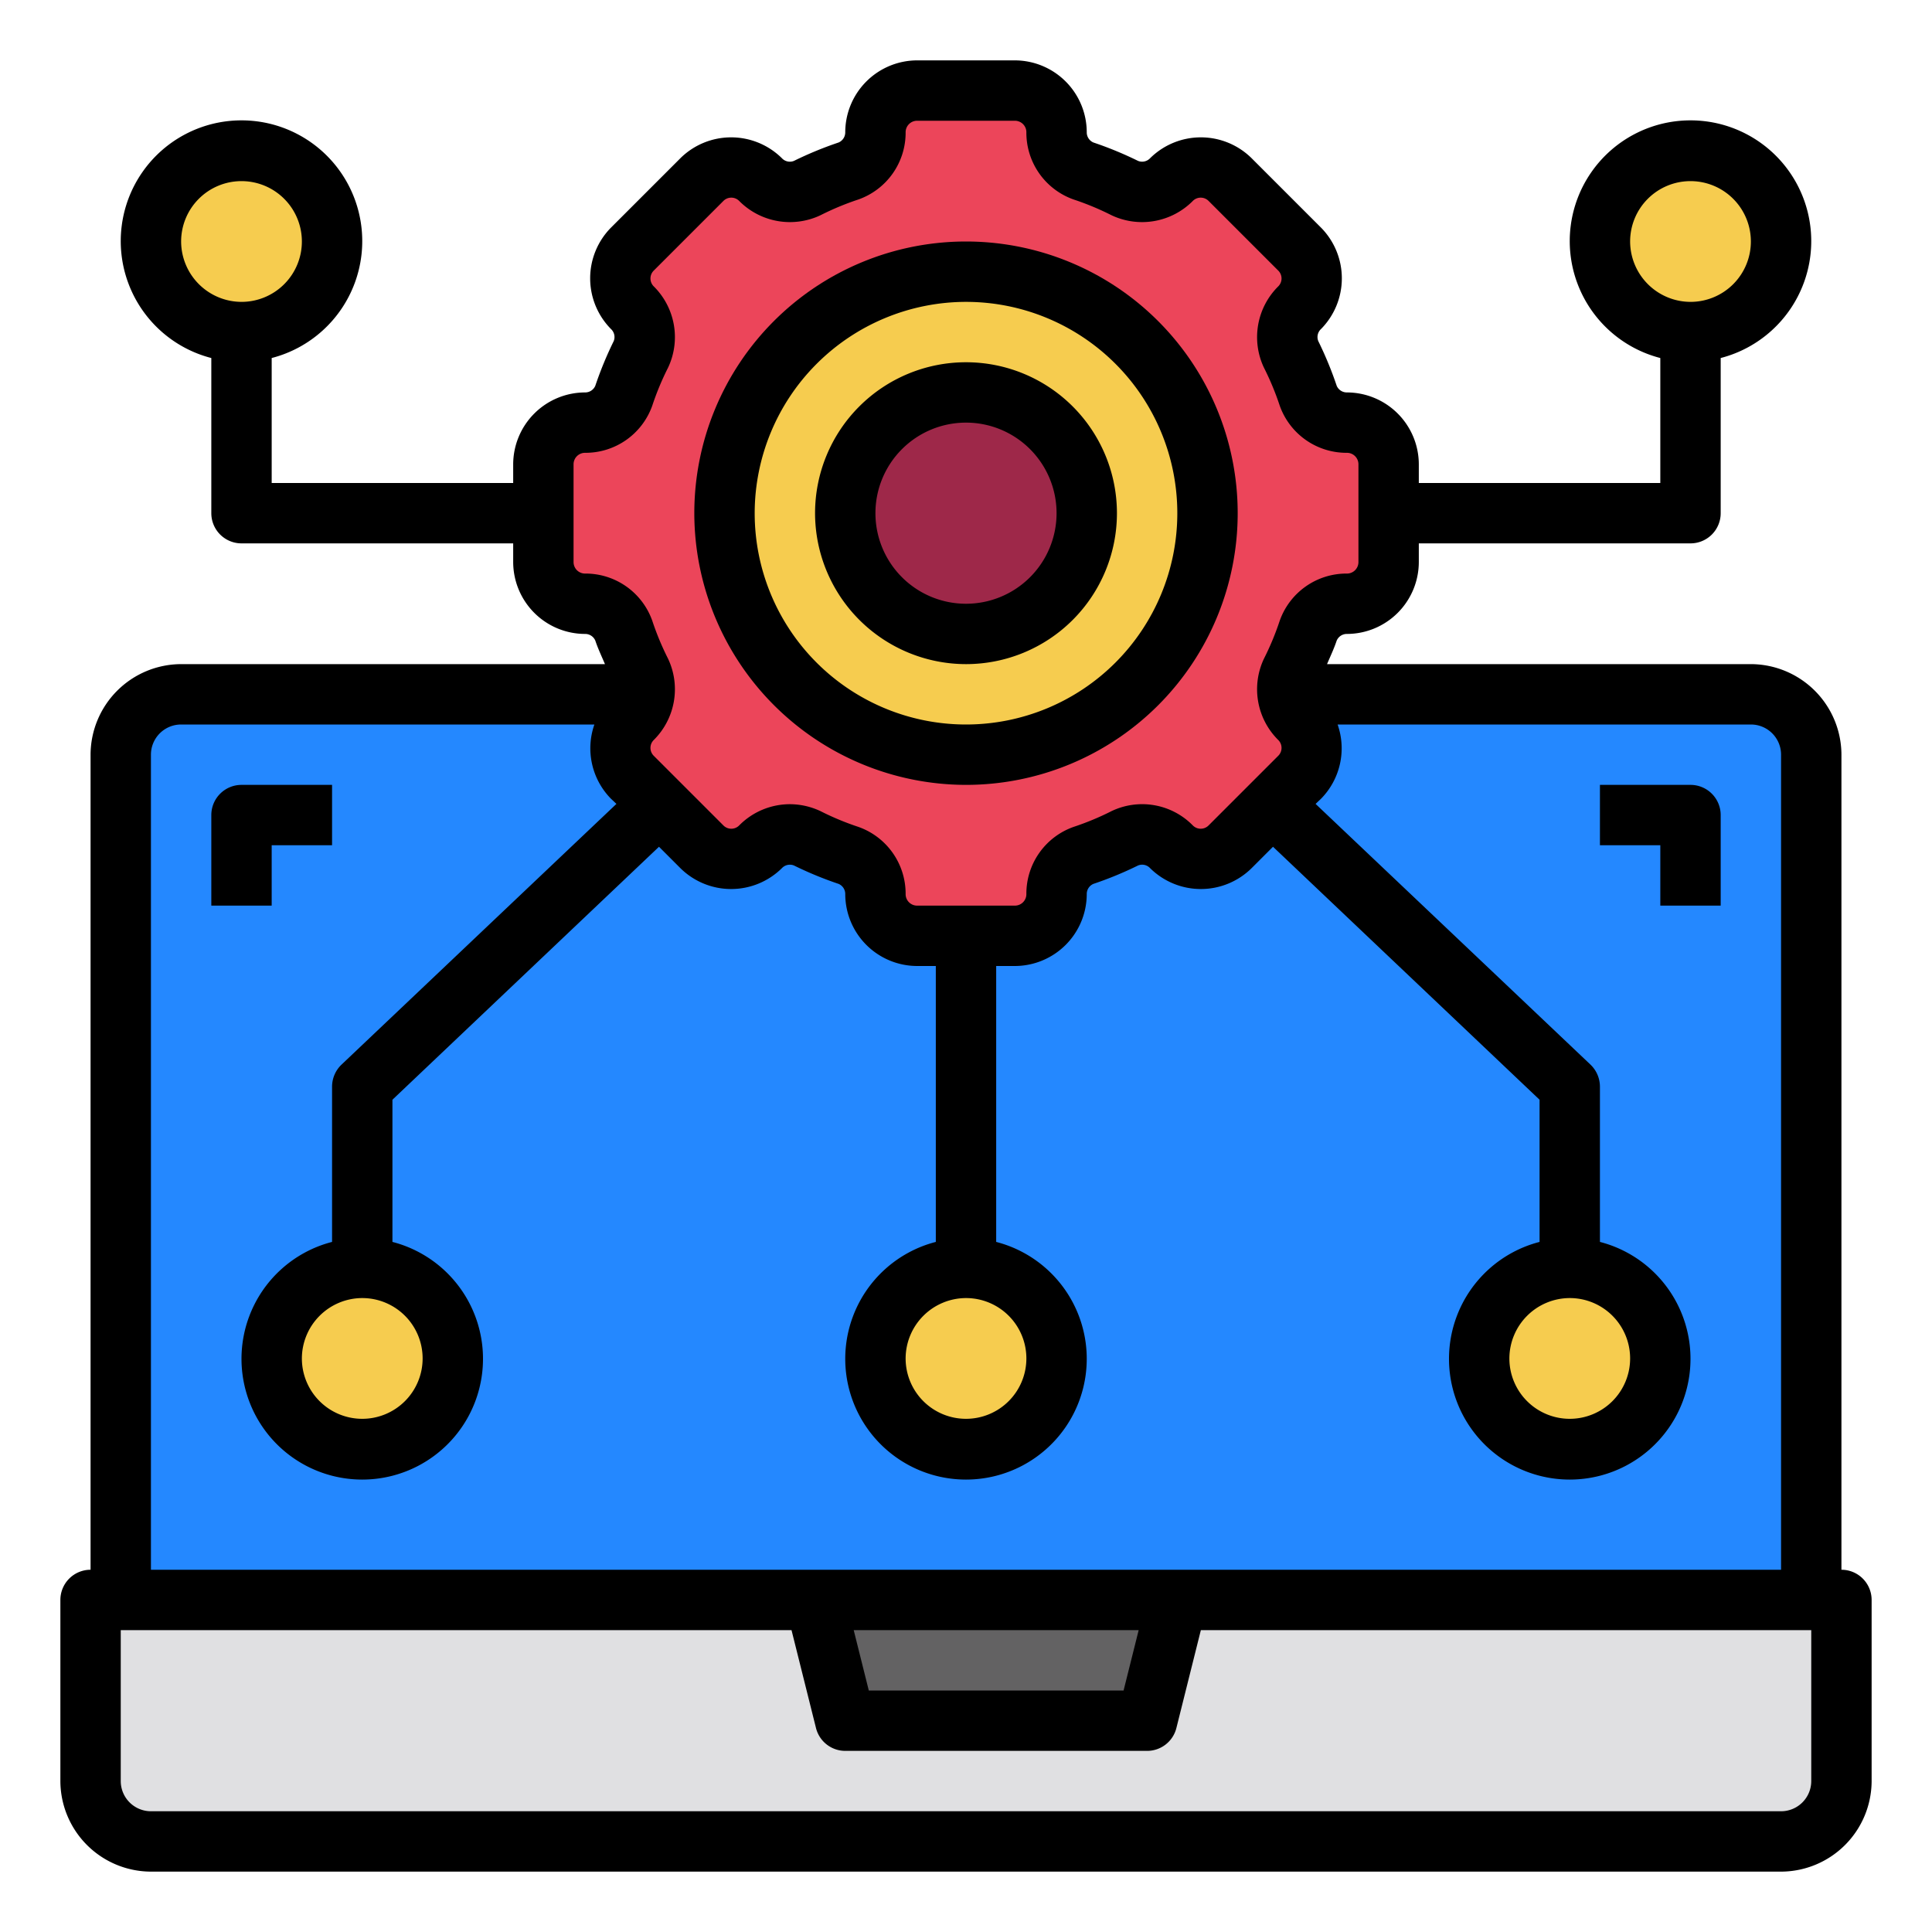
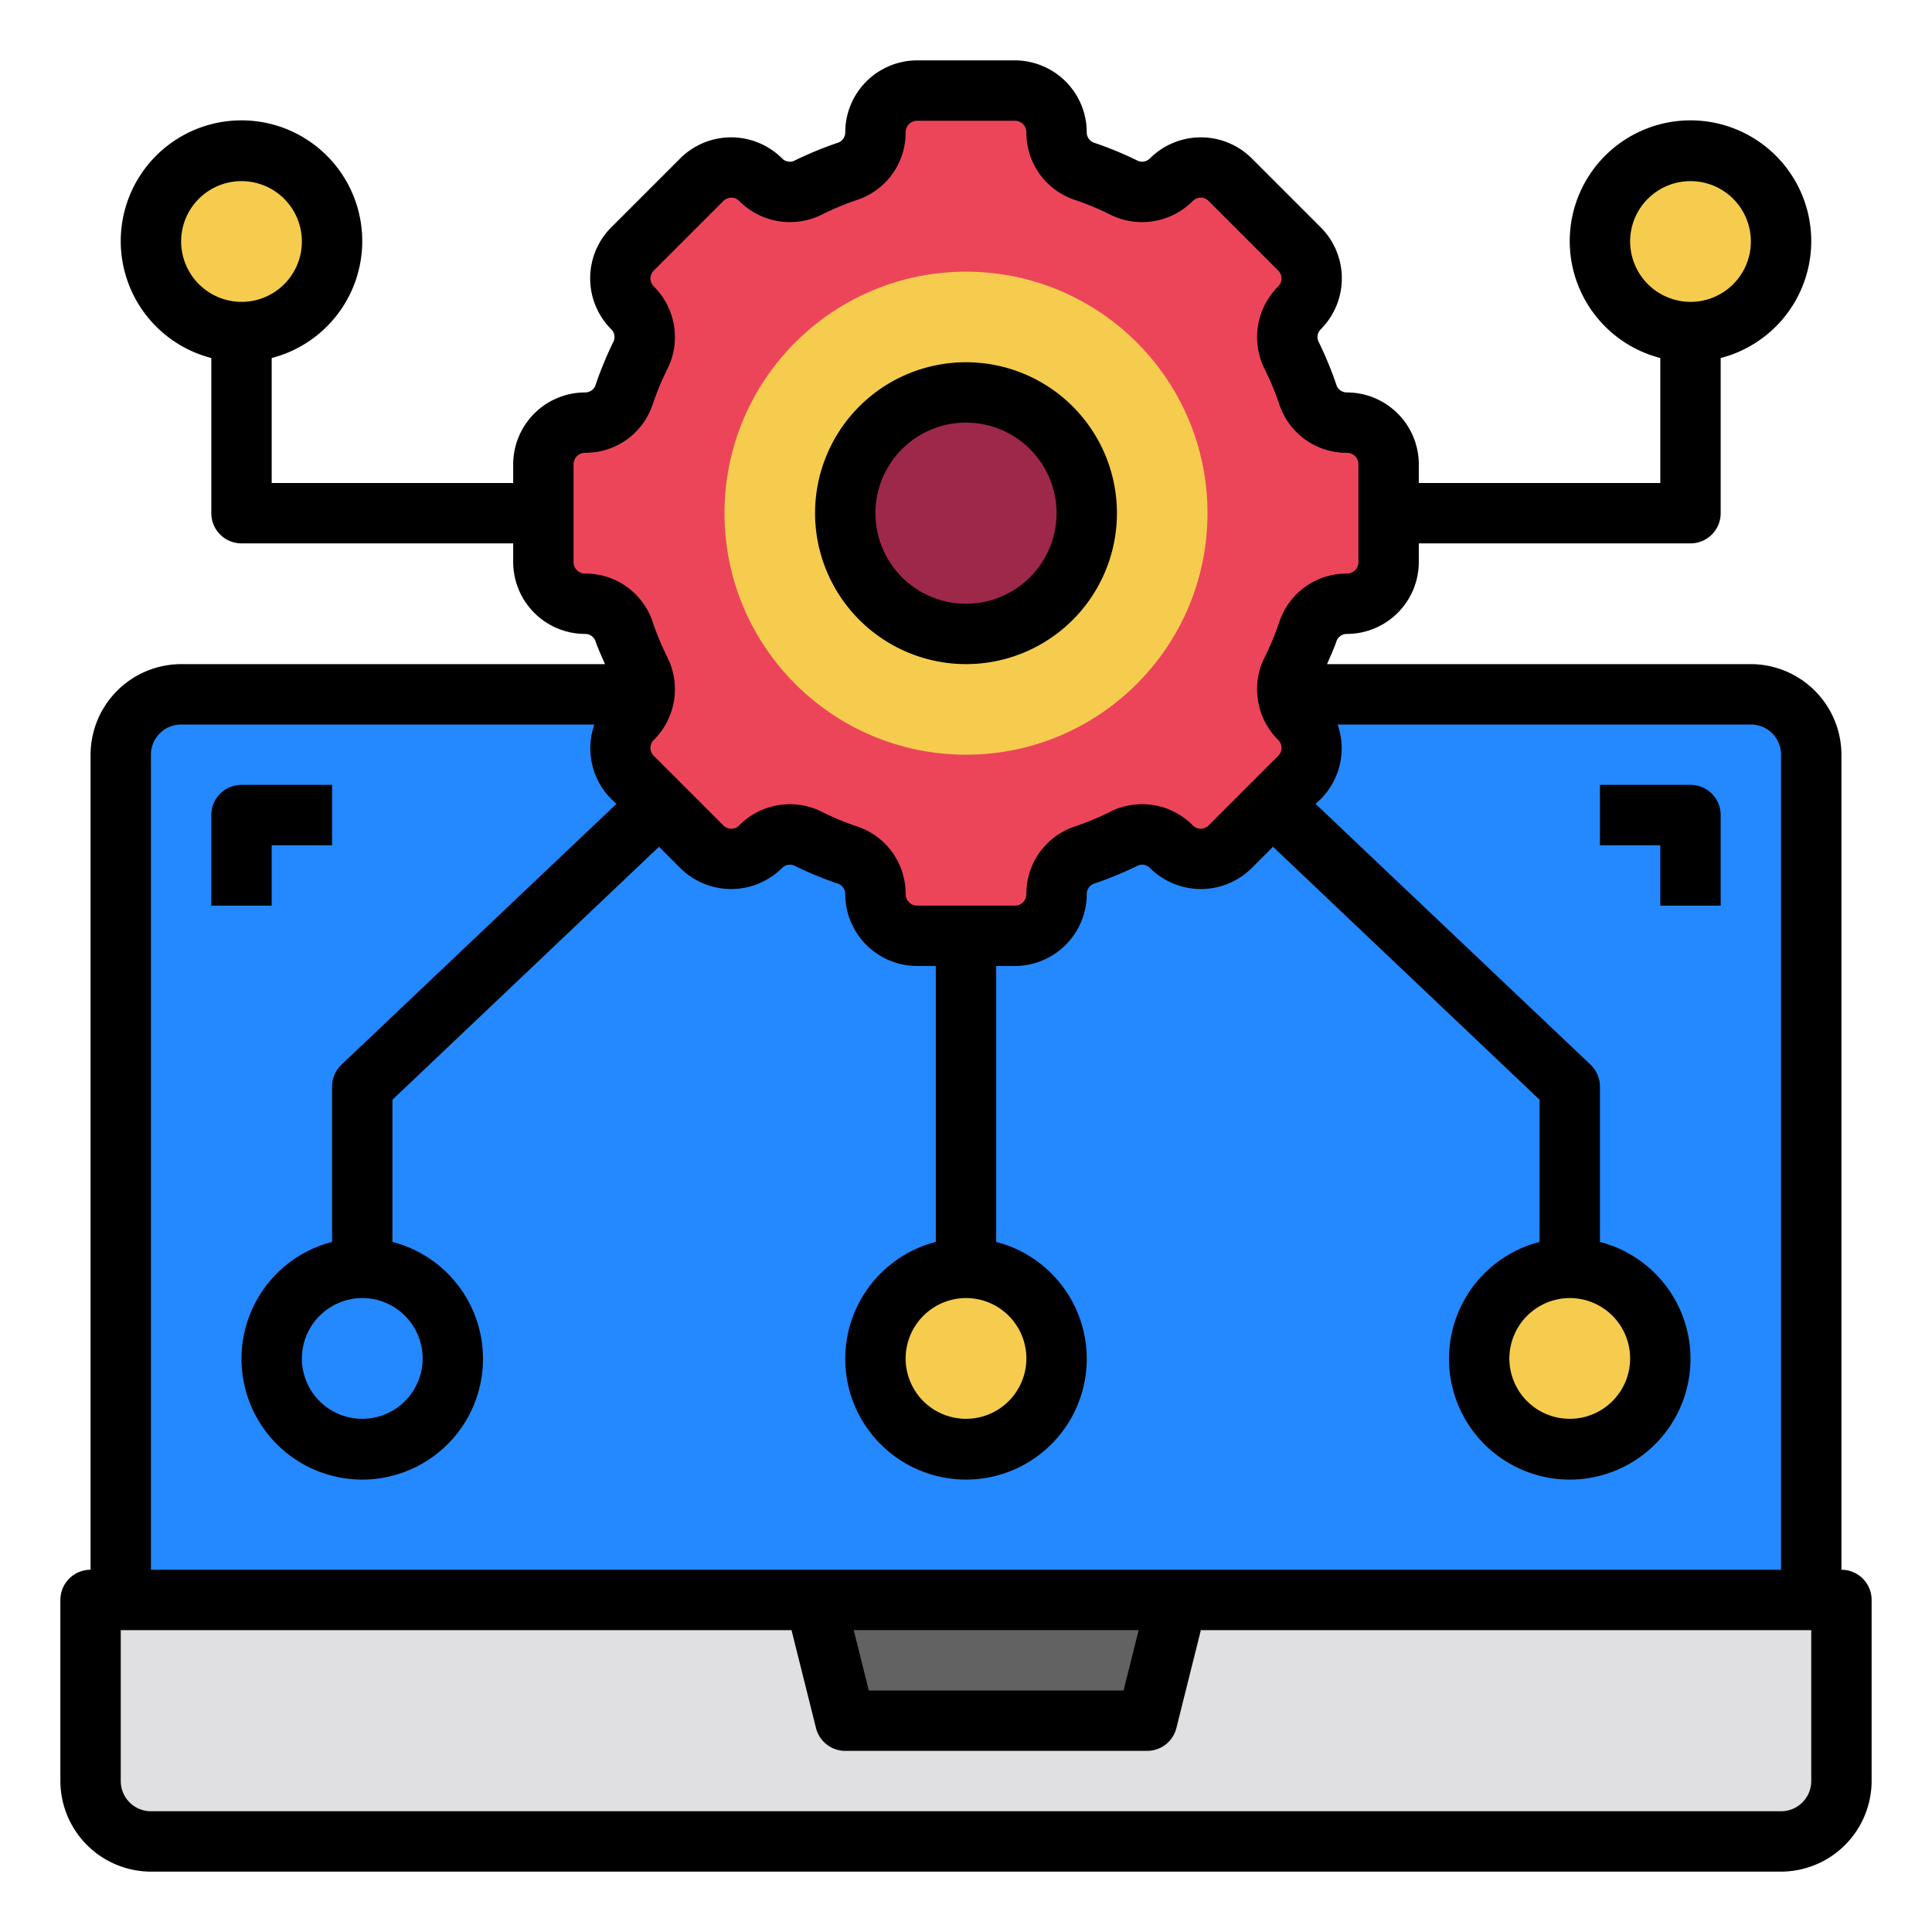
<svg xmlns="http://www.w3.org/2000/svg" height="512" viewBox="0 0 64 64" width="512">
  <g id="computer-laptop-gear-digital-data_analytics" data-name="computer-laptop-gear-digital-data analytics">
    <path d="m61 53v6a2.006 2.006 0 0 1 -2 2h-54a2.006 2.006 0 0 1 -2-2v-6z" fill="#e0e0e2" />
    <path d="m38 57h-10l-1-4h12z" fill="#636263" />
    <path d="m60 25v28h-56v-28a2.006 2.006 0 0 1 2-2h52a2.006 2.006 0 0 1 2 2z" fill="#2488ff" />
    <path d="m46 18.625v-3.25a1.376 1.376 0 0 0 -1.375-1.375 1.35 1.35 0 0 1 -1.285-.895 12 12 0 0 0 -.567-1.368 1.353 1.353 0 0 1 .276-1.543 1.375 1.375 0 0 0 0-1.945l-2.3-2.3a1.375 1.375 0 0 0 -1.945 0 1.353 1.353 0 0 1 -1.543.276 12 12 0 0 0 -1.361-.564 1.35 1.35 0 0 1 -.9-1.285 1.376 1.376 0 0 0 -1.375-1.376h-3.25a1.376 1.376 0 0 0 -1.375 1.375 1.35 1.35 0 0 1 -.895 1.285 12 12 0 0 0 -1.368.567 1.353 1.353 0 0 1 -1.543-.276 1.375 1.375 0 0 0 -1.945 0l-2.3 2.3a1.375 1.375 0 0 0 0 1.945 1.353 1.353 0 0 1 .276 1.543 12 12 0 0 0 -.567 1.368 1.35 1.35 0 0 1 -1.282.893 1.376 1.376 0 0 0 -1.376 1.375v3.25a1.376 1.376 0 0 0 1.375 1.375 1.35 1.35 0 0 1 1.285.895 12 12 0 0 0 .567 1.368 1.353 1.353 0 0 1 -.276 1.543 1.375 1.375 0 0 0 0 1.945l2.3 2.3a1.375 1.375 0 0 0 1.945 0 1.353 1.353 0 0 1 1.543-.276 12 12 0 0 0 1.368.567 1.351 1.351 0 0 1 .893 1.282 1.376 1.376 0 0 0 1.375 1.376h3.25a1.376 1.376 0 0 0 1.375-1.375 1.351 1.351 0 0 1 .9-1.285 12 12 0 0 0 1.368-.567 1.353 1.353 0 0 1 1.543.276 1.375 1.375 0 0 0 1.945 0l2.3-2.3a1.375 1.375 0 0 0 0-1.945 1.353 1.353 0 0 1 -.276-1.543 12 12 0 0 0 .567-1.368 1.35 1.35 0 0 1 1.277-.893 1.376 1.376 0 0 0 1.376-1.375z" fill="#ec455a" />
    <circle cx="32" cy="17" fill="#f6cc4f" r="8" />
    <circle cx="32" cy="17" fill="#9e2849" r="4" />
    <g fill="#f6cc4f">
-       <circle cx="12" cy="45" r="3" />
      <circle cx="32" cy="45" r="3" />
      <circle cx="52" cy="45" r="3" />
      <circle cx="8" cy="8" r="3" />
      <circle cx="56" cy="8" r="3" />
    </g>
    <path d="m61 52v-27a3.009 3.009 0 0 0 -3-3h-14.04c.11-.26.23-.51.32-.78a.365.365 0 0 1 .34-.22 2.386 2.386 0 0 0 2.38-2.38v-.62h9a1 1 0 0 0 1-1v-5.14a4 4 0 1 0 -2 0v4.14h-8v-.62a2.386 2.386 0 0 0 -2.38-2.38.365.365 0 0 1 -.34-.22 12.092 12.092 0 0 0 -.61-1.48.361.361 0 0 1 .09-.4 2.39 2.39 0 0 0 0-3.36l-2.3-2.3a2.39 2.39 0 0 0 -3.36 0 .364.364 0 0 1 -.4.09 12.092 12.092 0 0 0 -1.48-.61.365.365 0 0 1 -.22-.34 2.386 2.386 0 0 0 -2.38-2.38h-3.24a2.386 2.386 0 0 0 -2.38 2.38.365.365 0 0 1 -.22.34 12.092 12.092 0 0 0 -1.48.61.361.361 0 0 1 -.4-.09 2.39 2.39 0 0 0 -3.36 0l-2.3 2.3a2.39 2.39 0 0 0 0 3.36.361.361 0 0 1 .09.4 12.092 12.092 0 0 0 -.61 1.48.365.365 0 0 1 -.34.22 2.386 2.386 0 0 0 -2.38 2.38v.62h-8v-4.14a4 4 0 1 0 -2 0v5.14a1 1 0 0 0 1 1h9v.62a2.386 2.386 0 0 0 2.38 2.38.365.365 0 0 1 .34.22c.09.27.21.52.32.78h-14.04a3.009 3.009 0 0 0 -3 3v27a1 1 0 0 0 -1 1v6a3.009 3.009 0 0 0 3 3h54a3.009 3.009 0 0 0 3-3v-6a1 1 0 0 0 -1-1zm-7-44a2 2 0 1 1 2 2 2.006 2.006 0 0 1 -2-2zm-48 0a2 2 0 1 1 2 2 2.006 2.006 0 0 1 -2-2zm13.38 11a.38.38 0 0 1 -.38-.38v-3.24a.38.38 0 0 1 .38-.38 2.345 2.345 0 0 0 2.23-1.57 9.142 9.142 0 0 1 .52-1.25 2.367 2.367 0 0 0 -.47-2.69.368.368 0 0 1 0-.53l2.3-2.3a.368.368 0 0 1 .53 0 2.367 2.367 0 0 0 2.69.47 9.142 9.142 0 0 1 1.25-.52 2.345 2.345 0 0 0 1.57-2.23.38.38 0 0 1 .38-.38h3.24a.38.38 0 0 1 .38.38 2.345 2.345 0 0 0 1.57 2.23 9.142 9.142 0 0 1 1.25.52 2.367 2.367 0 0 0 2.69-.47.368.368 0 0 1 .53 0l2.3 2.3a.368.368 0 0 1 0 .53 2.367 2.367 0 0 0 -.47 2.69 9.142 9.142 0 0 1 .52 1.25 2.345 2.345 0 0 0 2.23 1.57.38.38 0 0 1 .38.38v3.24a.38.38 0 0 1 -.38.38 2.345 2.345 0 0 0 -2.23 1.57 9.142 9.142 0 0 1 -.52 1.25 2.367 2.367 0 0 0 .47 2.69.368.368 0 0 1 0 .53l-2.3 2.3a.368.368 0 0 1 -.53 0 2.351 2.351 0 0 0 -2.69-.47 9.142 9.142 0 0 1 -1.25.52 2.345 2.345 0 0 0 -1.57 2.23.38.38 0 0 1 -.38.38h-3.24a.38.38 0 0 1 -.38-.38 2.345 2.345 0 0 0 -1.57-2.23 9.142 9.142 0 0 1 -1.25-.52 2.4 2.4 0 0 0 -1.01-.23 2.362 2.362 0 0 0 -1.68.7.368.368 0 0 1 -.53 0l-2.3-2.3a.368.368 0 0 1 0-.53 2.367 2.367 0 0 0 .47-2.69 9.142 9.142 0 0 1 -.52-1.25 2.345 2.345 0 0 0 -2.23-1.57zm-14.38 6a1 1 0 0 1 1-1h13.69a2.382 2.382 0 0 0 .55 2.46l.18.17-9.11 8.64a1.014 1.014 0 0 0 -.31.73v5.14a4 4 0 1 0 2 0v-4.71l8.83-8.38.71.71a2.39 2.39 0 0 0 3.36 0 .364.364 0 0 1 .4-.09 12.092 12.092 0 0 0 1.48.61.365.365 0 0 1 .22.34 2.386 2.386 0 0 0 2.38 2.38h.62v9.14a4 4 0 1 0 2 0v-9.14h.62a2.386 2.386 0 0 0 2.38-2.38.365.365 0 0 1 .22-.34 12.092 12.092 0 0 0 1.48-.61.361.361 0 0 1 .4.09 2.39 2.39 0 0 0 3.36 0l.71-.71 8.83 8.38v4.71a4 4 0 1 0 2 0v-5.14a1.014 1.014 0 0 0 -.31-.73l-9.11-8.64.18-.17a2.382 2.382 0 0 0 .55-2.46h13.69a1 1 0 0 1 1 1v27h-54zm7 18a2 2 0 1 1 -2 2 2.006 2.006 0 0 1 2-2zm20 0a2 2 0 1 1 -2 2 2.006 2.006 0 0 1 2-2zm20 0a2 2 0 1 1 -2 2 2.006 2.006 0 0 1 2-2zm-14.28 11-.5 2h-8.44l-.5-2zm22.28 5a1 1 0 0 1 -1 1h-54a1 1 0 0 1 -1-1v-5h22.22l.81 3.24a1 1 0 0 0 .97.76h10a1 1 0 0 0 .97-.76l.81-3.24h20.22z" />
-     <path d="m32 26a9 9 0 1 0 -9-9 9.011 9.011 0 0 0 9 9zm0-16a7 7 0 1 1 -7 7 7.008 7.008 0 0 1 7-7z" />
    <path d="m32 22a5 5 0 1 0 -5-5 5.006 5.006 0 0 0 5 5zm0-8a3 3 0 1 1 -3 3 3 3 0 0 1 3-3z" />
    <path d="m57 27a1 1 0 0 0 -1-1h-3v2h2v2h2z" />
    <path d="m9 28h2v-2h-3a1 1 0 0 0 -1 1v3h2z" />
  </g>
</svg>